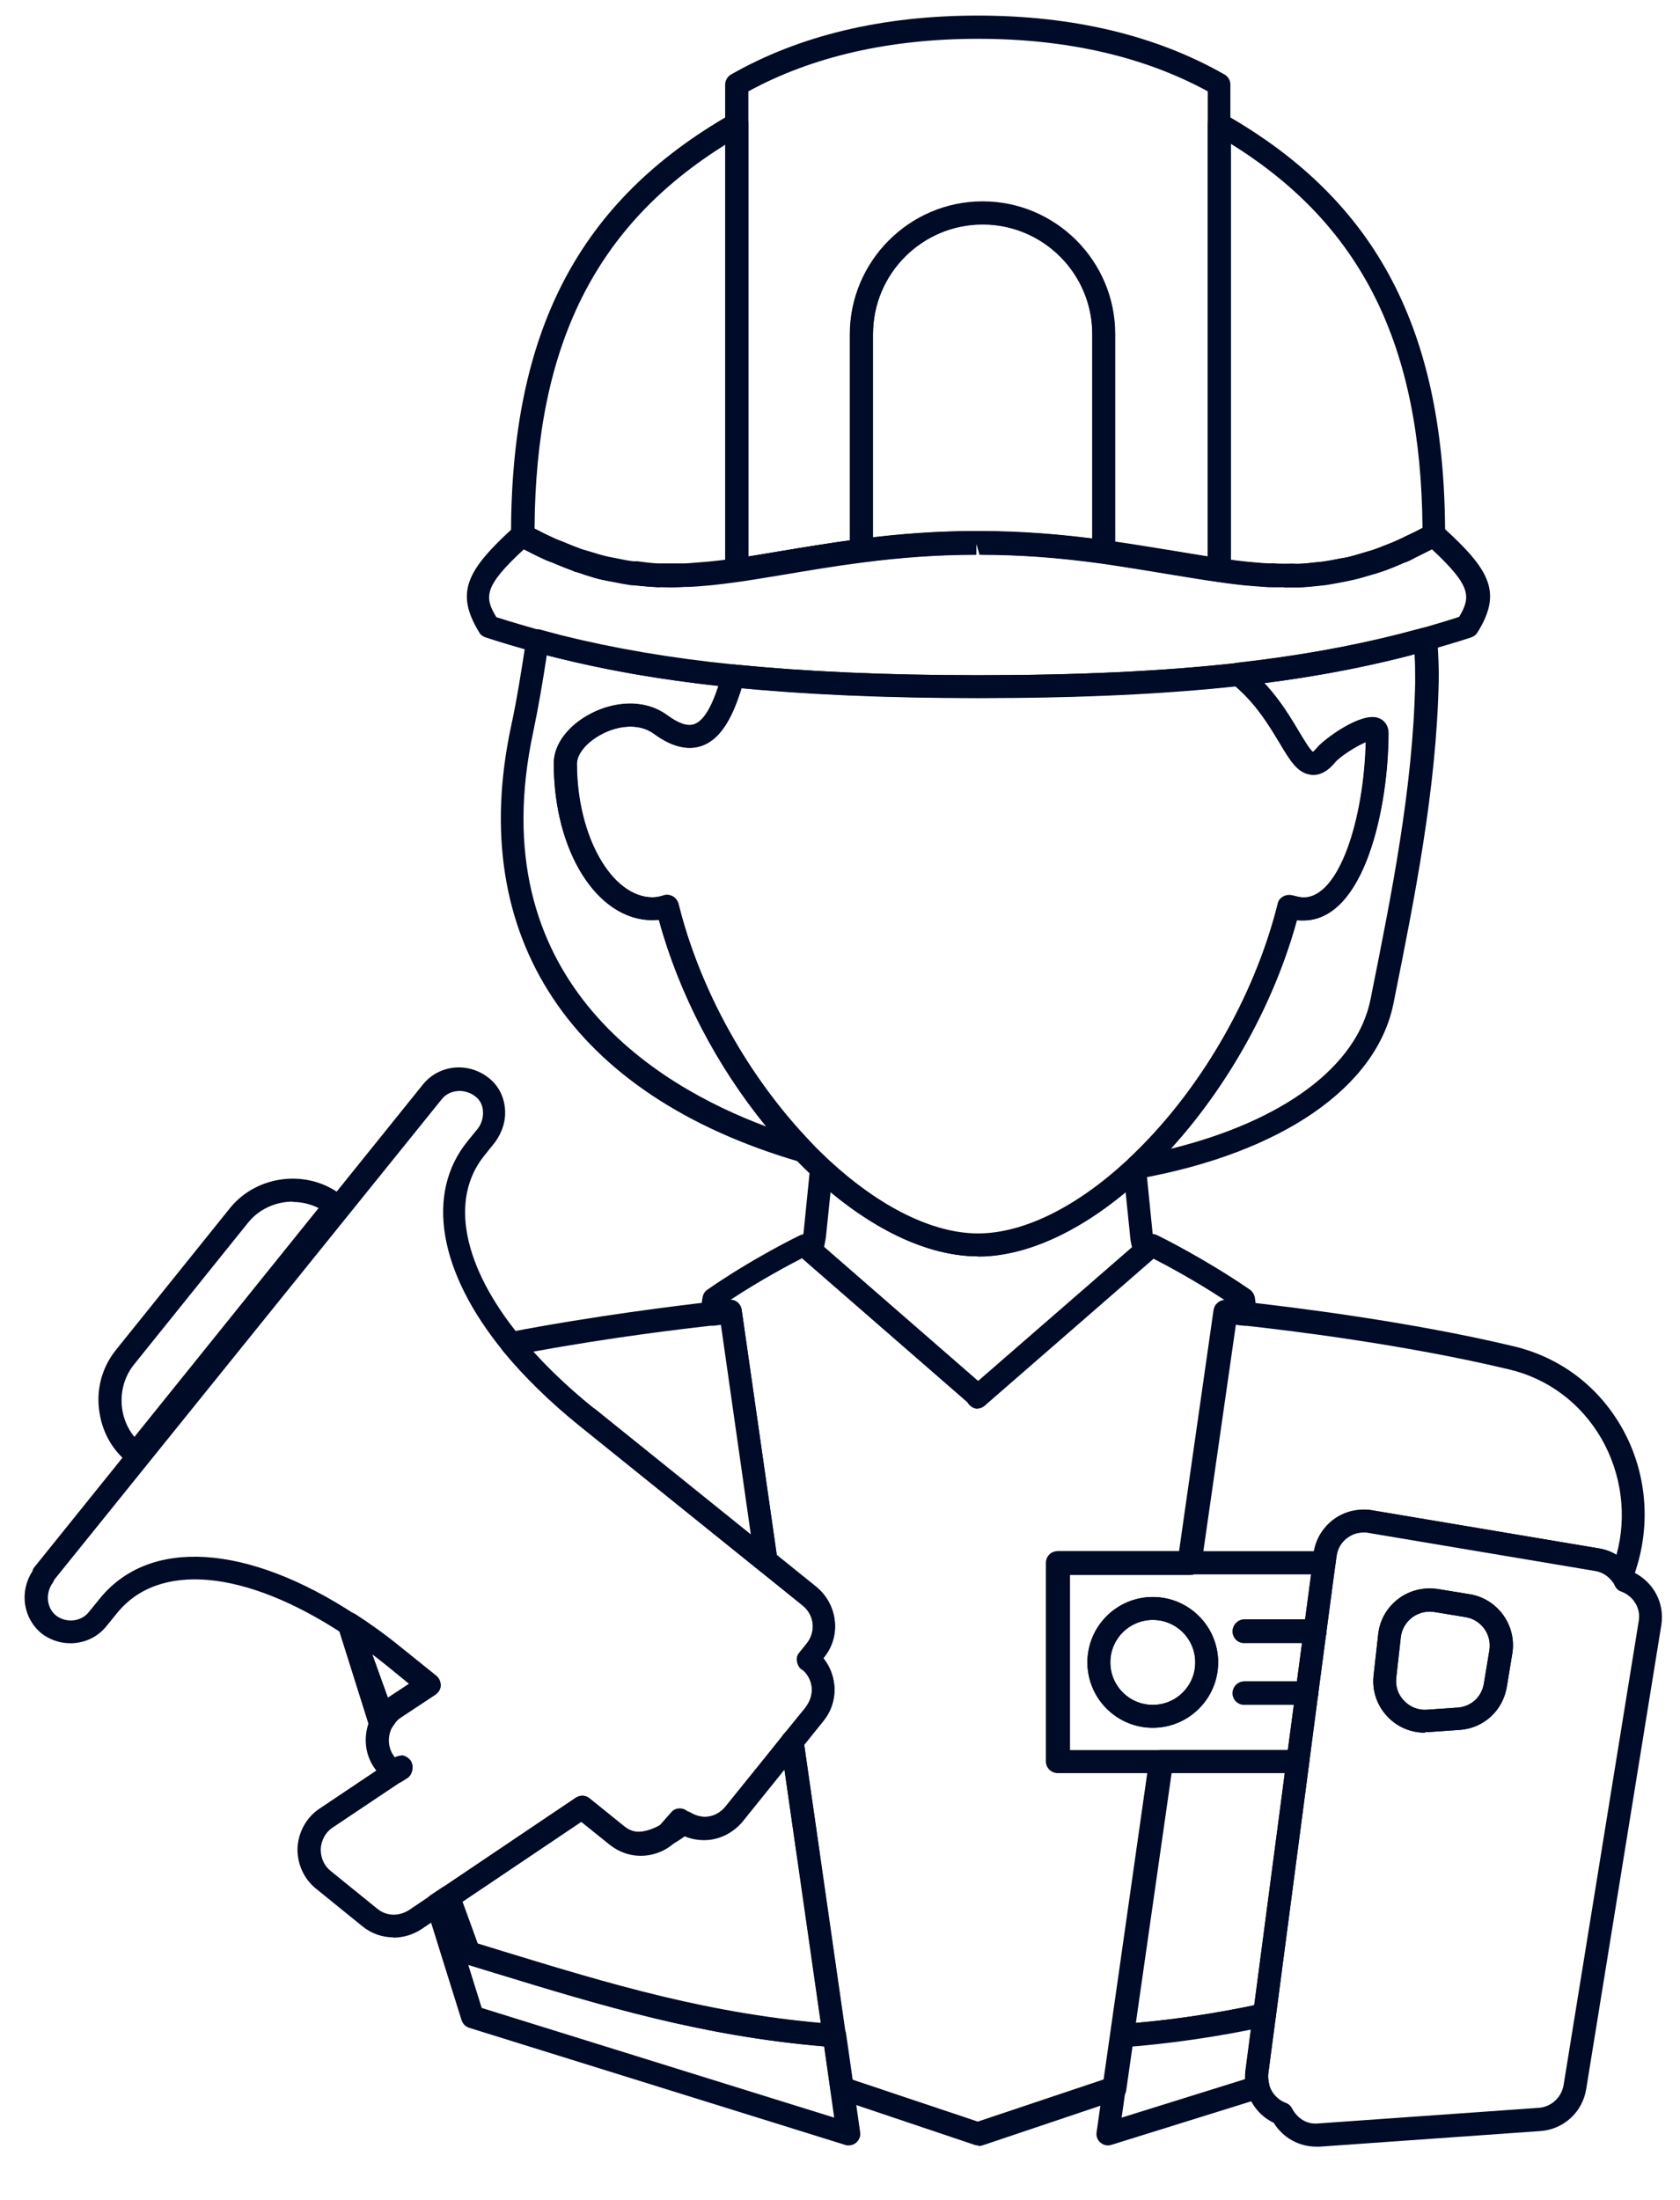
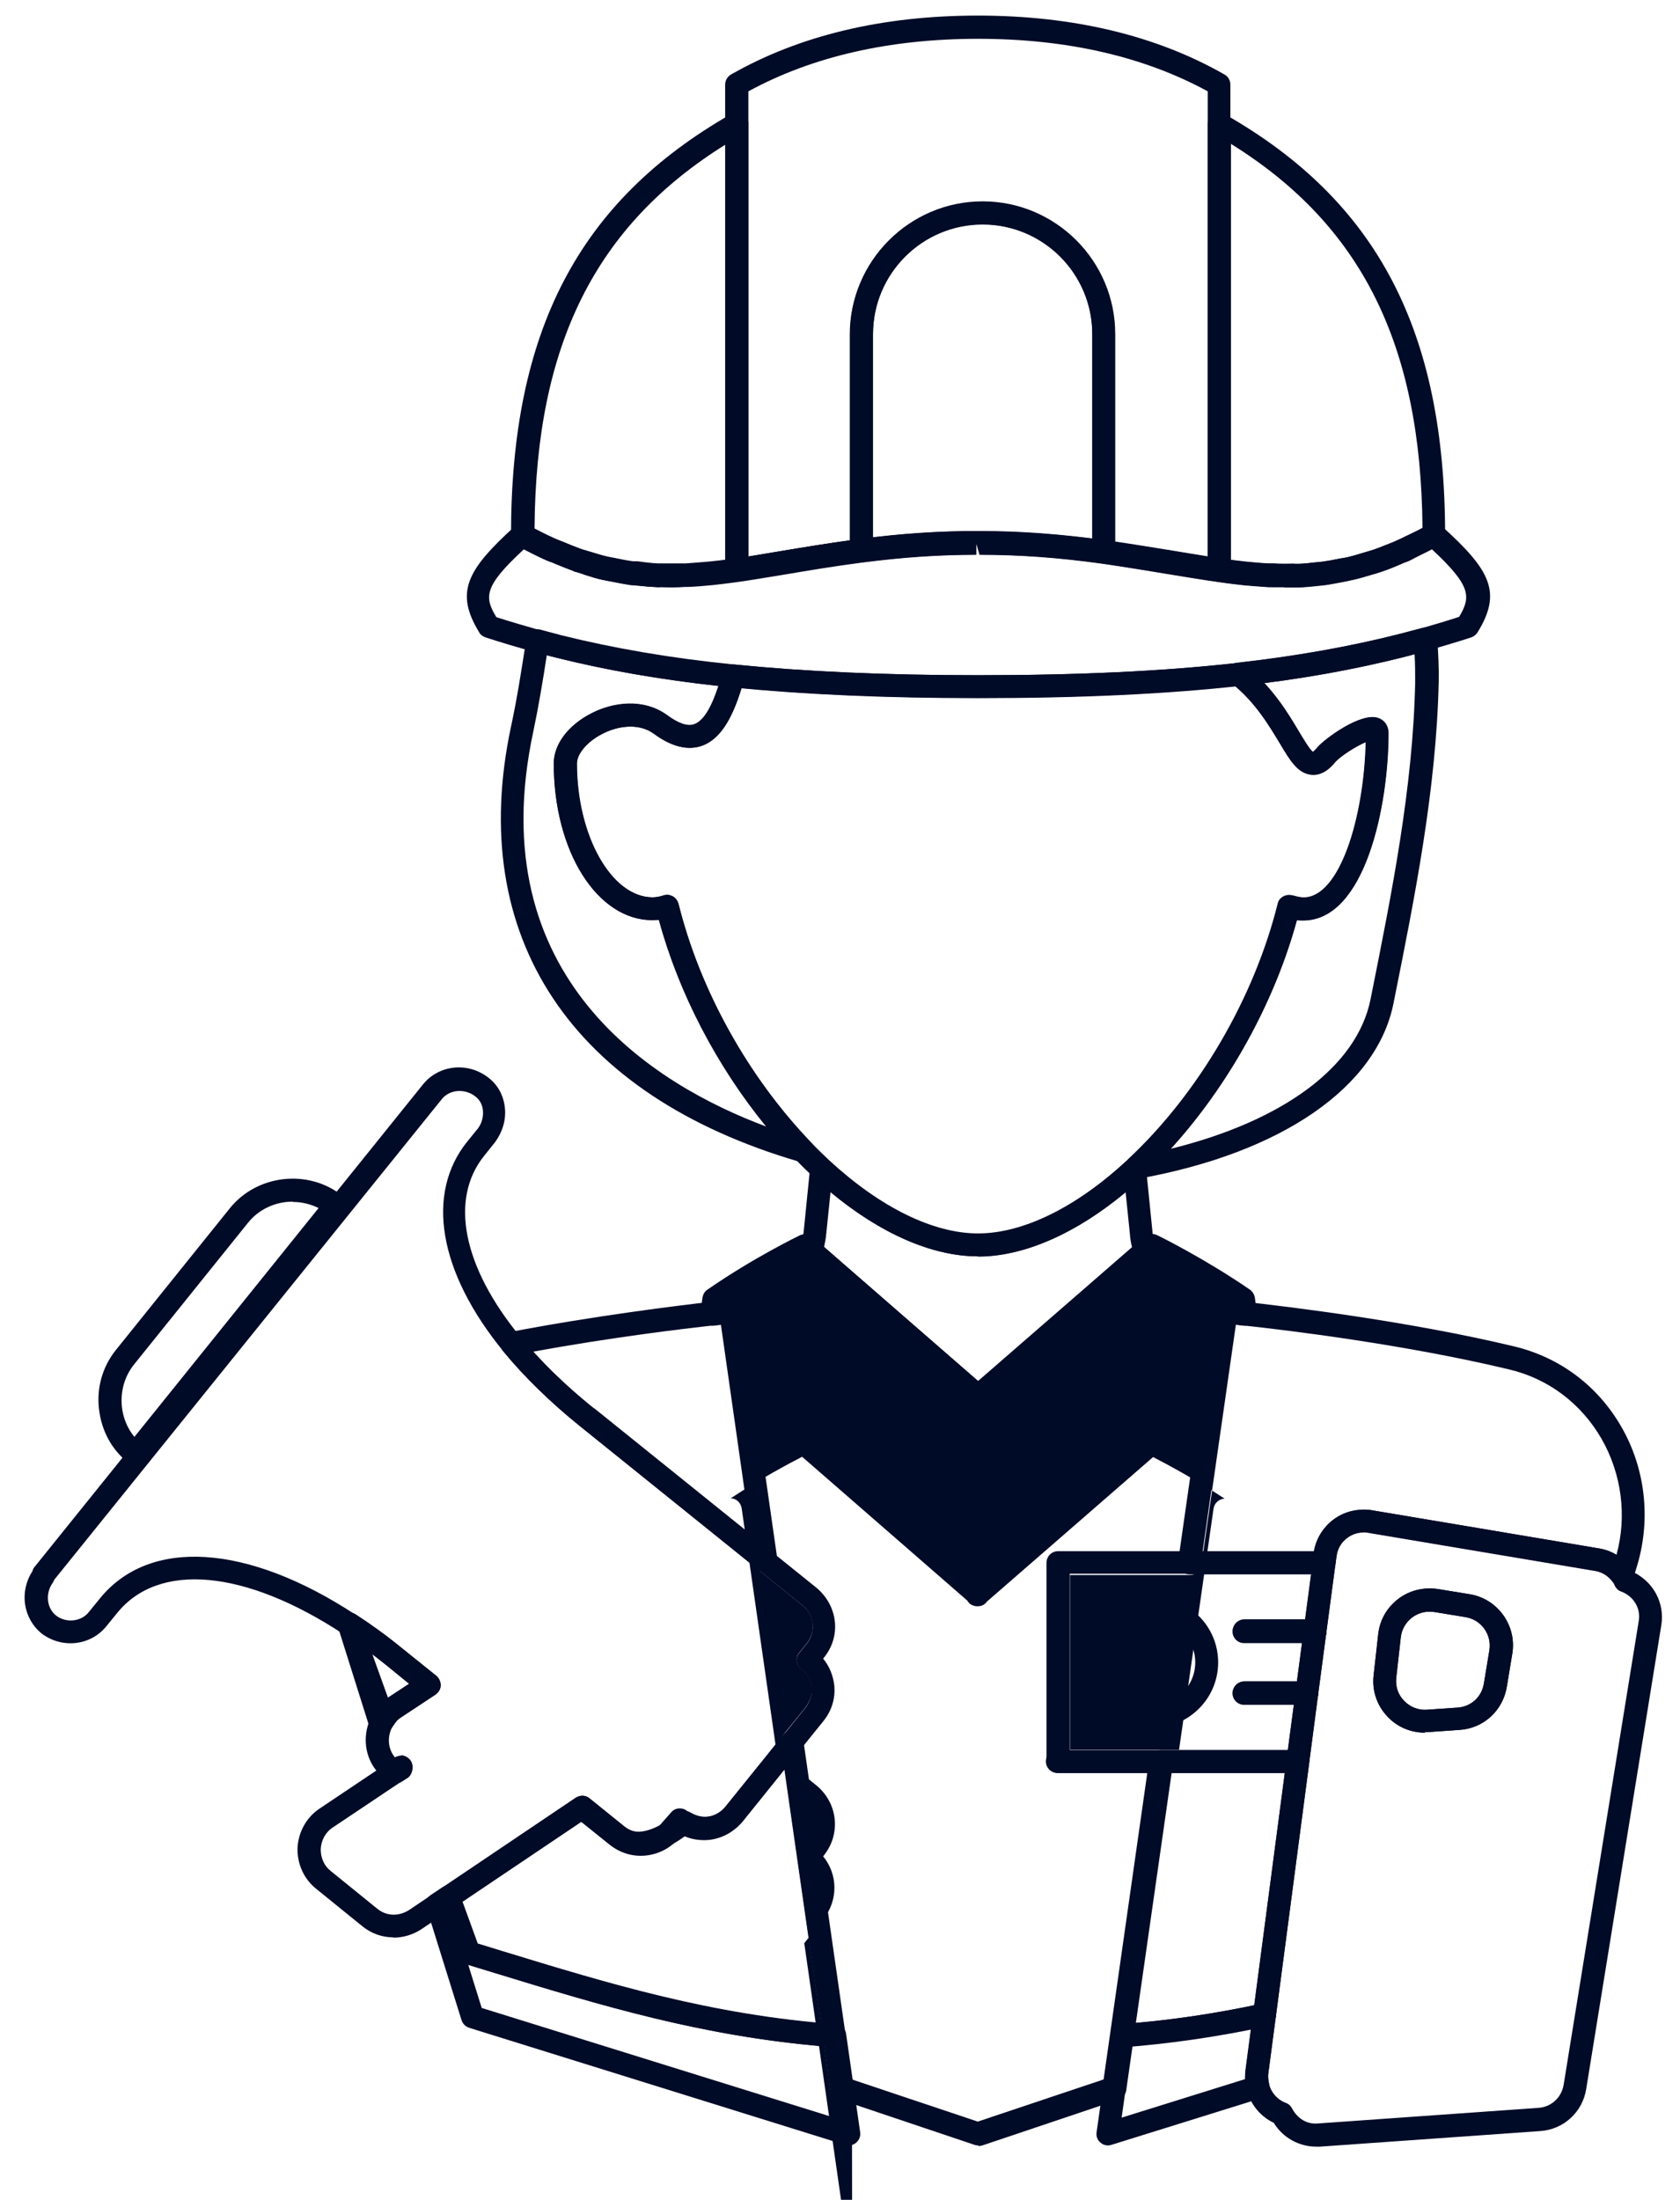
<svg xmlns="http://www.w3.org/2000/svg" id="Layer_6" data-name="Layer 6" viewBox="0 0 55 72">
  <defs>
    <style>
      .cls-1 {
        fill: #000b27;
      }
    </style>
  </defs>
  <path class="cls-1" d="M46.18,18.27c-.07,0-.14-.02-.2-.06-.11-.07-.17-.19-.17-.32h0c0-.15.08-.28.21-.34.24-.11.48-.23.74-.37.18-.1.41-.04.51.14.03.06.05.12.05.18,0,.13-.07.26-.19.33-.27.15-.52.28-.78.4-.05.02-.11.04-.16.04Z" />
  <path class="cls-1" d="M18.05,18.37c-.05,0-.1-.01-.16-.03-.32-.14-.64-.31-.97-.49-.12-.07-.19-.2-.19-.33,0-.06.02-.12.05-.18.1-.18.33-.24.51-.14.31.18.62.33.92.46.14.06.22.2.22.34,0,.05-.01.1-.03.16-.06.14-.2.22-.34.22Z" />
  <path class="cls-1" d="M45.99,18.37c-.14,0-.28-.08-.34-.22-.09-.19,0-.41.18-.5l.18-.09c.12-.05.25-.05.36.02s.18.19.18.32c0,.14-.08.28-.21.34l-.19.1c-.05.02-.1.03-.16.03Z" />
  <path class="cls-1" d="M18.91,18.71s-.08,0-.12-.02c-.19-.07-.38-.15-.58-.23,0,0,0,0,0,0-.01,0-.03-.01-.04-.02h0c-.16-.1-.25-.31-.18-.48.08-.19.28-.29.47-.21.2.08.39.16.58.23.15.05.25.19.25.35,0,.12-.06.24-.16.31-.07.05-.14.07-.22.07Z" />
  <path class="cls-1" d="M32.02,46.11c-.21,0-.38-.17-.38-.38,0-.02,0-.05,0-.07,0-.21.17-.36.37-.36s.37.18.37.39h0c0,.21-.17.41-.37.41Z" />
  <path class="cls-1" d="M32.02,46.07c-.09,0-.18-.03-.25-.09l-5.46-4.75c-.11-.1-.16-.25-.11-.39.06-.19.09-.36.11-.52l.21-2.09c.01-.14.11-.26.24-.31.13-.05.28-.02.39.08,1.67,1.54,3.4,2.39,4.87,2.39s3.21-.85,4.87-2.39c.1-.1.26-.13.39-.08.13.05.23.17.24.31l.21,2.09c.01.17.05.33.11.52.04.14,0,.3-.11.39l-5.46,4.75c-.07.06-.16.09-.25.09ZM26.98,40.82l5.04,4.38,5.04-4.38c-.04-.15-.06-.3-.07-.44l-.14-1.36c-1.64,1.36-3.33,2.1-4.83,2.1s-3.19-.74-4.83-2.1l-.14,1.36c-.01.14-.04.28-.07.43Z" />
  <path class="cls-1" d="M24.68,18.95c-.12,0-.23-.06-.3-.15-.06-.08-.08-.19-.07-.29.02-.16.15-.29.31-.31l.95-.16c.79-.13,1.63-.27,2.55-.39h0c.22-.02.39.12.42.32.03.21-.12.39-.32.42-.9.12-1.72.25-2.5.39l-.98.16s-.04,0-.06,0Z" />
  <path class="cls-1" d="M32.02,41.12c-1.67,0-3.58-.92-5.38-2.59-.21-.19-.42-.4-.62-.61-2.06-2.14-3.67-4.97-4.45-7.82-.07,0-.14.01-.21.01-1.81,0-3.23-2.25-3.23-5.13,0-.62.47-1.25,1.24-1.64.68-.35,1.69-.51,2.48.07.37.27.66.37.88.29.34-.12.65-.68.92-1.68.05-.18.22-.29.4-.27,2.31.23,4.92.35,7.97.35,3.29,0,6.06-.13,8.48-.4.1,0,.2.02.28.08.87.7,1.38,1.54,1.74,2.15.16.26.36.61.47.68,0-.01.06-.05.15-.16.22-.26,1.42-1.16,1.99-.95.2.07.33.26.33.49,0,2.37-.76,6.13-2.79,6.13-.07,0-.14,0-.21-.01-.85,3.12-2.71,6.23-5.02,8.39l-.04.04c-1.8,1.67-3.72,2.59-5.38,2.59ZM21.84,29.29c.07,0,.13.02.19.05.09.05.15.14.18.23.7,2.84,2.29,5.69,4.35,7.83.19.2.39.39.59.58,1.67,1.54,3.4,2.39,4.87,2.39s3.21-.85,4.87-2.39c0,0,.03-.02.03-.03,2.31-2.15,4.14-5.28,4.91-8.38.02-.1.09-.18.18-.23s.19-.06.29-.04c.12.03.25.07.38.07,1.17,0,1.97-2.58,2.03-5.09-.32.13-.83.46-1,.65-.09.11-.38.46-.78.42-.45-.04-.7-.46-1.05-1.05-.34-.56-.75-1.26-1.45-1.85-2.41.26-5.16.39-8.41.39-2.94,0-5.48-.11-7.74-.32-.34,1.1-.75,1.69-1.3,1.89-.46.16-.99.03-1.56-.39-.52-.38-1.22-.25-1.7,0-.49.25-.83.65-.83.97,0,2.38,1.14,4.38,2.48,4.38.13,0,.26-.03.38-.07.03,0,.07-.01.1-.01ZM37.14,38.26h0,0Z" />
  <path class="cls-1" d="M18.94,18.73s-.08,0-.13-.02c-.14-.06-.28-.21-.28-.36h0c0-.13.06-.24.16-.31.1-.07.23-.09.35-.04.19.07.31.3.23.49-.06.15-.19.25-.34.25Z" />
  <path class="cls-1" d="M26.29,38.04s-.07,0-.1-.01c-7.49-2.18-10.93-7.37-9.46-14.25.2-.92.34-1.84.5-2.86.02-.11.08-.2.17-.26.09-.06.2-.08.3-.05.22.06.45.12.67.18,1.73.43,3.58.75,5.67.96.11.01.21.07.27.16.06.09.08.2.05.31-.35,1.3-.78,1.98-1.39,2.19-.46.16-.99.03-1.56-.39-.52-.38-1.22-.25-1.7,0-.49.25-.83.65-.83.97,0,2.38,1.14,4.38,2.48,4.38.13,0,.26-.03.38-.07.1-.03.2-.01.29.04s.15.14.18.23c.7,2.84,2.29,5.69,4.35,7.83.12.12.14.31.05.45-.07.12-.19.18-.32.18ZM17.9,21.45c-.13.85-.27,1.68-.44,2.49-1.74,8.09,3.97,11.57,7.62,12.93-1.61-1.97-2.86-4.36-3.51-6.76-.07,0-.14.01-.21.01-1.81,0-3.23-2.25-3.23-5.13,0-.62.47-1.25,1.24-1.64.68-.35,1.69-.51,2.48.07.37.27.66.37.88.29.29-.1.55-.52.79-1.26-1.94-.21-3.69-.52-5.33-.93-.1-.02-.19-.05-.28-.07Z" />
  <path class="cls-1" d="M20.67,19.13s-.03,0-.05,0c-.2-.03-.4-.07-.6-.11-.18-.04-.31-.19-.31-.37,0-.02,0-.05,0-.07.04-.2.24-.34.44-.3.19.04.38.08.56.1.19.03.33.19.33.37,0,.02,0,.03,0,.05-.03.19-.19.33-.37.33Z" />
  <path class="cls-1" d="M45.08,18.73c-.16,0-.3-.1-.35-.25-.01-.04-.02-.08-.02-.12,0-.16.1-.3.25-.35.2-.07.41-.16.62-.24.19-.08.41,0,.49.2.02.05.03.1.03.15,0,.15-.09.28-.23.34-.22.1-.45.19-.67.26-.04.01-.08.02-.12.02Z" />
  <path class="cls-1" d="M44.21,18.98c-.17,0-.32-.12-.37-.29-.05-.2.08-.4.28-.45.17-.04.35-.09.53-.15l.15.35.07.37s0,0,0,0h0c-.19.06-.38.11-.56.16,0,0,0,0,0,0h0s-.06,0-.09,0Z" />
  <path class="cls-1" d="M21.51,19.21h-.01c-.21,0-.42-.03-.62-.05-.21-.02-.35-.21-.33-.41.02-.21.2-.35.41-.33h0c.18.02.36.04.55.04,0,0,.02,0,.03,0,.2,0,.36.17.36.38h0c0,.22-.17.38-.38.38Z" />
  <path class="cls-1" d="M37.19,38.6c-.14,0-.27-.08-.33-.21-.08-.15-.04-.33.08-.44,2.3-2.14,4.13-5.27,4.9-8.37.02-.1.09-.18.18-.23s.19-.06.29-.04c.12.03.25.07.38.07,1.17,0,1.97-2.58,2.03-5.09-.32.13-.83.46-1,.65-.09.11-.38.46-.78.42-.45-.04-.7-.46-1.05-1.05-.36-.59-.8-1.33-1.57-1.95-.12-.09-.17-.25-.13-.4.04-.15.17-.25.32-.27,1.94-.22,3.69-.53,5.34-.95.24-.06.48-.13.72-.19.11-.03.22,0,.32.05.09.06.15.17.16.28.04.55.06,1.01.05,1.45-.08,3.52-.78,7.02-1.46,10.41l-.02.1c-.55,2.75-3.67,4.9-8.35,5.74-.02,0-.04,0-.07,0ZM42.46,30.11c-.74,2.71-2.24,5.41-4.13,7.49,3.68-.91,6.1-2.69,6.54-4.9l.02-.1c.67-3.35,1.37-6.82,1.44-10.27,0-.29,0-.59-.02-.92-.09.03-.19.05-.29.08-1.46.37-2.98.66-4.64.87.51.55.86,1.13,1.13,1.58.16.26.36.61.47.68,0-.01.06-.05.15-.16.22-.26,1.42-1.16,1.99-.95.2.07.33.26.33.49,0,2.37-.76,6.13-2.79,6.13-.07,0-.14,0-.21-.01Z" />
  <path class="cls-1" d="M43.36,19.13c-.19,0-.35-.14-.37-.33-.03-.21.12-.39.32-.42.19-.03.37-.06.56-.1.2-.04.4.09.44.29.04.2-.09.4-.29.44l-.07-.37.07.37s0,0,0,0h0c-.2.04-.4.08-.6.11-.02,0-.03,0-.05,0Z" />
  <path class="cls-1" d="M19.82,18.98s-.06,0-.09,0c-.19-.04-.38-.1-.57-.16-.17-.05-.29-.21-.29-.38,0-.03,0-.06.01-.1.06-.2.24-.32.44-.26.22.07.4.12.57.16.17.04.29.19.29.36,0,.03,0,.06,0,.09-.04.17-.2.29-.37.29Z" />
  <path class="cls-1" d="M41.51,19.2h-.02c-.24-.01-.49-.03-.73-.06-.19-.02-.34-.18-.34-.37,0-.01,0-.03,0-.04.02-.21.2-.35.41-.33,0,0,0,0,0,0,.23.02.46.04.69.05h0c.21.01.37.19.35.39,0,.2-.18.36-.37.36Z" />
  <path class="cls-1" d="M42.03,19.21c-.12,0-.25,0-.37,0-.2,0-.36-.17-.36-.38v-.02c0-.21.14-.38.39-.36.2,0,.41,0,.62,0,.25,0,.38.16.38.37h0c0,.21-.16.38-.37.38-.1,0-.19,0-.29,0Z" />
  <path class="cls-1" d="M42.52,19.21c-.2,0-.37-.16-.38-.36h0c0-.21.16-.38.36-.39.19,0,.38-.03.57-.05.22,0,.39.13.41.33,0,.01,0,.03,0,.04,0,.19-.14.35-.33.37-.21.02-.42.04-.62.05h-.01Z" />
  <path class="cls-1" d="M22.52,19.2c-.2,0-.36-.16-.37-.36-.01-.21.15-.38.35-.39.23-.01.46-.03.7-.05.22-.01.39.13.41.33s-.13.39-.33.41h0s0,0-.01,0c-.24.02-.49.04-.73.05h-.02Z" />
  <path class="cls-1" d="M23.3,19.14c-.19,0-.35-.14-.37-.34-.02-.21.13-.39.33-.41.09,0,.17-.02.26-.03.18-.02.36-.05.55-.07h0c.18-.03.37-.06.55-.09.11-.02.22.01.3.08.08.07.13.17.13.29,0,.06-.01.12-.04.17-.05.11-.16.18-.28.2-.39.06-.76.11-1.13.16-.09.01-.18.02-.27.03h0s-.03,0-.04,0Z" />
  <path class="cls-1" d="M22,19.21h0c-.1,0-.19,0-.29,0-.21,0-.37-.17-.37-.38s.19-.36.38-.37h0c.2,0,.41,0,.61,0h.02c.2,0,.37.16.38.36,0,.21-.15.38-.36.39-.12,0-.25,0-.37,0Z" />
  <path class="cls-1" d="M40.73,19.14s-.03,0-.04,0c-.17-.02-.34-.04-.51-.06-.63-.08-1.27-.19-1.95-.3-.67-.11-1.39-.23-2.15-.34-.21-.03-.35-.22-.32-.42s.21-.34.42-.32h0s0,0,0,0c.8.11,1.54.23,2.24.35.53.09,1.04.17,1.54.25.1.01.21.03.31.04.17.02.33.04.49.06,0,0,0,0,0,0h0c.21.02.36.21.33.41-.02.19-.18.34-.37.34Z" />
-   <path class="cls-1" d="M32.02,70.22s-.08,0-.12-.02l-4.46-1.5c-.13-.04-.23-.16-.25-.3l-1.62-11.34c-.01-.1.01-.21.08-.29l.7-.86c.18-.23.25-.46.23-.69-.02-.21-.12-.41-.29-.56-.06-.03-.12-.08-.15-.15-.07-.13-.08-.3.02-.41l.25-.31c.15-.19.22-.42.2-.65-.03-.23-.14-.44-.33-.59l-1.4-1.13c-.07-.06-.12-.14-.14-.24l-1.12-7.82-.25.03c-.11.01-.21-.02-.29-.1s-.12-.18-.12-.28c0-.19.01-.38.04-.55.02-.1.07-.19.16-.25,1.5-1.04,2.97-1.75,3.03-1.78.14-.06.3-.04.41.05l5.44,4.74,5.44-4.74c.11-.1.27-.12.41-.05.06.03,1.53.75,3.03,1.78.08.06.14.15.16.25.03.18.04.36.04.55,0,.11-.04.21-.12.28-.08.07-.19.11-.29.1l-.25-.03-1.13,7.87c-.03.19-.18.32-.37.32h-3.93v5.75h3c.11,0,.21.05.28.13.07.08.1.19.09.3l-1.53,10.69c-.02.14-.12.26-.25.3l-4.46,1.5s-.08.02-.12.02ZM27.89,68.06l4.12,1.38,4.12-1.38,1.43-10.03h-2.94c-.21,0-.38-.17-.38-.38v-6.5c0-.21.17-.38.38-.38h3.98l1.13-7.9c.03-.18.18-.31.36-.32-.99-.65-1.93-1.15-2.34-1.36l-5.44,4.73c-.14.22-.52.2-.64-.03l-5.41-4.71c-.41.21-1.35.71-2.34,1.36.18,0,.33.14.36.32l1.15,8.03,1.29,1.04c.71.58.82,1.59.25,2.3l-.02.03c.48.59.5,1.43,0,2.06l-.62.78,1.57,10.95Z" />
+   <path class="cls-1" d="M32.02,70.22s-.08,0-.12-.02l-4.46-1.5c-.13-.04-.23-.16-.25-.3l-1.62-11.34c-.01-.1.01-.21.08-.29l.7-.86c.18-.23.25-.46.23-.69-.02-.21-.12-.41-.29-.56-.06-.03-.12-.08-.15-.15-.07-.13-.08-.3.02-.41l.25-.31c.15-.19.22-.42.2-.65-.03-.23-.14-.44-.33-.59l-1.4-1.13c-.07-.06-.12-.14-.14-.24l-1.12-7.82-.25.03c-.11.01-.21-.02-.29-.1s-.12-.18-.12-.28c0-.19.01-.38.04-.55.02-.1.07-.19.16-.25,1.5-1.04,2.97-1.75,3.03-1.78.14-.06.3-.04.41.05l5.44,4.74,5.44-4.74c.11-.1.27-.12.41-.05.06.03,1.53.75,3.03,1.78.08.06.14.15.16.25.03.18.04.36.04.55,0,.11-.04.21-.12.28-.08.07-.19.11-.29.1l-.25-.03-1.13,7.87c-.03.19-.18.32-.37.32h-3.93v5.75h3c.11,0,.21.05.28.13.07.08.1.19.09.3l-1.53,10.69c-.02.14-.12.26-.25.3l-4.46,1.5s-.08.02-.12.02ZM27.89,68.06l4.12,1.38,4.12-1.38,1.43-10.03h-2.94c-.21,0-.38-.17-.38-.38c0-.21.17-.38.38-.38h3.98l1.13-7.9c.03-.18.18-.31.36-.32-.99-.65-1.93-1.15-2.34-1.36l-5.44,4.73c-.14.22-.52.2-.64-.03l-5.41-4.71c-.41.21-1.35.71-2.34,1.36.18,0,.33.14.36.32l1.15,8.03,1.29,1.04c.71.58.82,1.59.25,2.3l-.02.03c.48.59.5,1.43,0,2.06l-.62.78,1.57,10.95Z" />
  <path class="cls-1" d="M22.01,19.21c-.1,0-.19,0-.29,0h-.22c-.21-.01-.41-.03-.62-.05l-.25-.02c-.2-.03-.4-.07-.6-.11l-.11-.02c-.06-.01-.12-.02-.18-.04-.19-.04-.38-.1-.57-.16l-.16-.05c-.06-.02-.12-.04-.18-.06-.24-.09-.45-.17-.66-.26l-.1-.04c-.06-.02-.12-.04-.18-.07-.32-.14-.64-.31-.97-.49-.12-.07-.19-.19-.19-.33,0-6.68,2.22-10.93,7.21-13.78.12-.06.26-.07.37,0,.12.07.19.19.19.32v14.6c0,.19-.14.34-.32.37-.28.04-.56.08-.84.11-.31.03-.55.05-.8.06h-.16c-.12.01-.25.02-.37.02ZM17.48,17.29c.25.13.49.25.73.36l.25.1h0c.2.08.39.16.58.23l.31.1c.22.07.39.12.57.16l.26.05c.19.04.38.08.56.1h.14c.28.04.47.06.66.07h.13c.28,0,.49,0,.69,0h.1c.29-.02.52-.04.76-.06.2-.02.38-.04.55-.06V4.72c-4.28,2.66-6.23,6.57-6.27,12.57Z" />
  <path class="cls-1" d="M42.03,19.21c-.13,0-.25,0-.38,0h-.11c-.29-.02-.54-.04-.78-.06-.34-.04-.62-.07-.9-.11-.18-.03-.32-.18-.32-.37V4.06c0-.13.07-.26.19-.32.12-.07.26-.07.37,0,4.99,2.84,7.21,7.09,7.21,13.78,0,.14-.07.26-.19.33-.27.15-.52.27-.78.4l-.19.1c-.06.03-.12.05-.18.07l-.1.04c-.22.09-.45.19-.66.26-.06.02-.12.04-.18.06l-.11.03c-.24.07-.43.13-.62.17-.06.01-.12.03-.18.04l-.1.02c-.21.04-.41.08-.61.11l-.18.02c-.28.03-.49.05-.7.06h-.15c-.13,0-.24,0-.35,0ZM40.29,18.33c.16.02.33.04.49.06.3.03.53.05.76.06h.15c.21.02.41.02.62.01h.2c.19,0,.38-.03.58-.05l.23-.02c.18-.02.37-.06.55-.1l.26-.05c.17-.04.35-.09.52-.15l.32-.1c.2-.07.41-.16.62-.24l.44-.2c.18-.09.36-.17.54-.27-.05-6-1.99-9.91-6.27-12.57v13.61Z" />
  <path class="cls-1" d="M24.12,19.03c-.09,0-.18-.03-.25-.09-.08-.07-.13-.17-.13-.28V2.77c0-.13.07-.26.19-.33,2.24-1.28,4.96-1.93,8.08-1.93s5.84.65,8.08,1.93c.12.07.19.19.19.33v15.89c0,.11-.05.21-.13.28-.08.07-.19.11-.3.09-.5-.07-1.01-.16-1.55-.25-.69-.12-1.43-.24-2.22-.35-.19-.03-.32-.18-.32-.37v-7.12c0-1.98-1.61-3.59-3.59-3.59s-3.59,1.61-3.59,3.59v7.08c0,.18-.13.34-.31.37-.96.12-1.79.26-2.57.39l-.95.16c-.19.03-.38.06-.56.09-.02,0-.04,0-.05,0ZM36.51,17.74c.68.1,1.31.2,1.92.3.38.06.75.12,1.11.18V2.99c-2.09-1.14-4.62-1.72-7.52-1.72s-5.43.58-7.52,1.72v15.23s.08-.01.12-.02l.95-.16c.71-.12,1.45-.24,2.26-.35v-6.76c0-2.39,1.95-4.34,4.34-4.34s4.34,1.95,4.34,4.34v6.8Z" />
  <path class="cls-1" d="M36.13,18.44s-.03,0-.05,0c-1.44-.2-2.72-.29-4.01-.29l-.11-.38v.38c-1.21,0-2.39.08-3.71.25-.11.02-.21-.02-.3-.09-.08-.07-.13-.17-.13-.28v-7.08c0-2.39,1.95-4.34,4.34-4.34s4.34,1.95,4.34,4.34v7.12c0,.11-.05.21-.13.28-.07.06-.16.09-.25.09ZM31.96,17.39h.15c1.18,0,2.35.08,3.65.24v-6.7c0-1.98-1.61-3.59-3.59-3.59s-3.59,1.61-3.59,3.59v6.66c1.18-.14,2.27-.2,3.38-.21Z" />
  <path class="cls-1" d="M32.02,22.85c-3.08,0-5.71-.12-8.05-.35h0c-2.13-.22-4.02-.54-5.78-.98-.23-.06-.46-.12-.69-.18-.55-.15-1.09-.31-1.61-.48-.08-.03-.16-.08-.2-.16-.81-1.32-.4-2.05,1.16-3.47.12-.11.29-.13.43-.05.31.18.62.33.92.46l.25.1c.23.1.41.17.58.23l.31.09c.22.07.39.12.57.16l.26.05c.19.04.38.08.56.1h.14c.28.04.47.06.66.07h.13c.28,0,.49,0,.69,0h.1c.29-.02.52-.04.76-.06.5-.05.96-.11,1.42-.19l.97-.16c.78-.13,1.62-.27,2.53-.39,1.38-.18,2.59-.26,3.84-.26h.15c1.3,0,2.61.1,4.08.3.78.11,1.5.23,2.18.34.85.14,1.65.28,2.41.36.29.03.53.05.76.06h.15c.21.02.41.02.62.01h.2c.19,0,.38-.03.58-.05l.23-.02c.18-.02.37-.06.56-.1l.25-.05c.17-.04.35-.1.53-.15l.31-.09c.2-.07.41-.16.62-.24l.35-.15s.08-.04.09-.04c.24-.12.49-.23.74-.38.14-.08.32-.06.43.05,1.57,1.42,1.98,2.15,1.16,3.47-.05.08-.12.13-.2.16-.45.15-.91.28-1.38.42-.24.07-.49.13-.73.2-1.69.43-3.47.75-5.45.97-2.45.27-5.25.4-8.57.4ZM24.04,21.75c2.31.23,4.92.35,7.97.35,3.29,0,6.06-.13,8.48-.4,1.94-.22,3.69-.53,5.34-.95.24-.06.48-.13.72-.19.42-.12.82-.24,1.22-.37.39-.66.4-1.01-.9-2.22-.18.1-.36.18-.54.27l-.19.1c-.06.03-.12.05-.18.07l-.1.04c-.22.09-.45.19-.66.26-.06.02-.12.04-.18.06l-.11.03c-.24.07-.43.13-.62.17-.06.01-.12.03-.18.04l-.1.02c-.21.04-.41.08-.61.11l-.18.02c-.28.03-.49.05-.7.06h-.15c-.28,0-.5,0-.73,0h-.11c-.29-.02-.54-.04-.78-.06-.85-.09-1.66-.23-2.52-.37-.67-.11-1.39-.23-2.15-.34-1.44-.2-2.71-.29-4.01-.29l-.11-.38v.38c-1.21,0-2.39.08-3.71.25-.93.12-1.76.26-2.53.39l-.98.16c-.48.08-.95.14-1.4.19-.31.03-.55.05-.8.06h-.16c-.22.02-.44.02-.66.01h-.22c-.21-.01-.42-.03-.62-.05l-.25-.02c-.2-.03-.4-.07-.6-.11l-.11-.02c-.06-.01-.12-.02-.18-.04-.19-.04-.38-.1-.57-.16l-.16-.05c-.06-.02-.12-.04-.18-.06-.23-.08-.42-.16-.62-.24l-.14-.06c-.06-.02-.12-.04-.18-.07-.24-.11-.49-.23-.74-.36-1.31,1.21-1.3,1.56-.9,2.22.47.15.95.29,1.44.43.22.06.44.12.67.18,1.73.43,3.58.75,5.67.96h0Z" />
  <path class="cls-1" d="M12.46,56.8s-.01,0-.02,0c-.16,0-.29-.11-.34-.26l-1.03-3.27c-.06-.19.04-.4.24-.47.19-.07.4.04.47.23l1.12,3.1c.04.11.03.23-.04.33-.03.04-.05.08-.07.13-.06.14-.2.23-.34.23Z" />
-   <path class="cls-1" d="M26.46,61.06c-.18,0-.34-.13-.37-.32l-.53-3.68s0-.04,0-.05c0-.18.13-.34.32-.37.2-.04.39.11.42.32l.53,3.68s0,.04,0,.05c0,.18-.13.34-.32.37-.02,0-.04,0-.05,0Z" />
  <path class="cls-1" d="M12.95,58.36s-.09,0-.13-.02c-.11-.04-.2-.13-.23-.24-.05-.16,0-.36.14-.45l.19-.12c.1-.06.21-.08.32-.04.11.04.2.12.24.22.06.16.01.38-.13.48l-.19.12c-.06.04-.13.06-.21.06Z" />
  <path class="cls-1" d="M25.09,51.48c-.08,0-.17-.03-.24-.08l-5.87-4.73h0c-.98-.79-1.83-1.62-2.52-2.46-.08-.1-.11-.24-.06-.37.04-.12.15-.21.28-.24,2.81-.54,5.54-.87,6.58-.99l.61-.06c.21-.02.38.12.41.32l1.17,8.17c.02.15-.05.3-.19.38-.06.03-.12.05-.19.05ZM19.45,46.09l5.13,4.13-.98-6.87-.25.03c-.96.11-3.34.39-5.89.86.57.63,1.24,1.26,1.99,1.86h0Z" />
  <path class="cls-1" d="M27.77,70.22s-.08,0-.11-.02l-12.3-3.83c-.12-.04-.21-.13-.25-.25l-1.15-3.68c-.05-.16,0-.33.15-.42l.36-.24c.1-.07.21-.08.33-.05.11.04.2.12.24.23l.6,1.65.78.24c3.53,1.08,6.87,2.1,10.94,2.4.17.01.32.15.34.32l.46,3.22c.02.13-.03.25-.13.34-.07.06-.16.09-.24.09ZM15.77,65.72l11.54,3.59-.33-2.33c-4.02-.34-7.31-1.34-10.8-2.41l-.85-.26.44,1.41Z" />
  <path class="cls-1" d="M12.56,56.63s-.03,0-.04,0c-.14-.02-.26-.11-.31-.25l-1.12-3.1c-.05-.15,0-.32.12-.42.13-.1.3-.11.44-.02.51.33,1.02.7,1.52,1.11l1.12.9c.09.08.14.19.14.31,0,.12-.07.23-.17.3l-1.15.76c-.08.05-.15.13-.22.24-.07.11-.19.17-.32.17ZM12.19,54.15l.51,1.42.7-.46-.71-.58c-.16-.13-.33-.26-.49-.38Z" />
  <path class="cls-1" d="M27.31,67s-.02,0-.03,0c-4.15-.31-7.53-1.34-11.1-2.43l-.95-.29c-.11-.04-.2-.12-.24-.23l-.66-1.82c-.06-.16,0-.34.14-.44l4.38-2.95c.14-.09.32-.09.45.02l1.14.92c.19.15.42.21.65.2.23-.03.44-.14.59-.33l.3-.34c.13-.15.36-.16.51-.04.39.31.93.25,1.25-.13l1.3-1.61h0l.6-.75c.09-.12.25-.17.39-.13.14.04.25.16.27.31l1.38,9.62c.02.11-.02.23-.1.31-.07.08-.17.12-.27.12ZM15.62,63.62l.78.24c3.4,1.04,6.61,2.02,10.47,2.36l-1.19-8.3-1.36,1.69c-.28.34-.67.56-1.1.61-.31.03-.62-.02-.9-.16l-.08.08c-.26.33-.65.54-1.08.59-.44.05-.86-.08-1.21-.36l-.92-.74-3.91,2.63.5,1.37Z" />
  <path class="cls-1" d="M36.27,70.22c-.09,0-.17-.03-.24-.09-.1-.08-.15-.21-.13-.34l.46-3.22c.02-.17.17-.31.34-.32,1.51-.11,3.02-.33,4.62-.67.12-.02.24.01.33.09.09.08.13.2.12.32l-.25,1.89h0c-.01.1,0,.21.03.34.05.19-.06.39-.25.45l-4.91,1.53s-.07.02-.11.02ZM37.05,66.98l-.33,2.33,4.04-1.26c0-.09,0-.18.01-.27l.18-1.37c-1.34.27-2.62.45-3.9.56ZM41.14,67.83h0,0Z" />
-   <path class="cls-1" d="M37.57,61.06s-.04,0-.05,0c-.19-.03-.32-.19-.32-.37,0-.02,0-.04,0-.05l.43-3.03c.03-.21.22-.35.42-.32.19.03.32.19.32.37,0,.02,0,.04,0,.05l-.43,3.03c-.03.19-.19.32-.37.32Z" />
  <path class="cls-1" d="M53.1,51.93c-.12,0-.23-.06-.3-.15-.14-.19-.34-.32-.57-.36l-7.44-1.25c-.25-.05-.48.02-.68.16-.2.15-.32.36-.35.6l-.04.27c-.02.19-.18.33-.37.33h-4.41c-.11,0-.21-.05-.28-.13-.07-.08-.1-.19-.09-.3l1.18-8.23c.03-.2.2-.34.41-.32l.61.06c1.51.17,5.39.64,8.81,1.46,1.49.36,2.73,1.29,3.5,2.63.78,1.35.97,2.99.53,4.5l-.14.46c-.04.13-.16.23-.3.26-.02,0-.04,0-.06,0ZM44.63,49.41c.09,0,.18,0,.28.02l7.44,1.25c.2.03.39.1.57.21.35-1.27.17-2.65-.49-3.8-.67-1.16-1.75-1.97-3.03-2.27-3.38-.81-7.22-1.28-8.72-1.44l-.25-.03-.51,3.58h0l-.55,3.86h3.64c.07-.42.3-.79.64-1.05.29-.21.63-.32.98-.32ZM39.55,46.87h0,0Z" />
  <path class="cls-1" d="M36.73,67c-.1,0-.2-.04-.27-.12-.08-.08-.11-.2-.1-.31l.85-5.94h0l.43-3.03c.03-.19.18-.32.37-.32h4.48c.11,0,.21.05.28.13s.1.19.09.3l-1.09,8.29c-.02.16-.14.29-.29.32-1.63.35-3.17.57-4.72.69,0,0-.02,0-.03,0ZM37.95,60.74l-.78,5.47c1.27-.11,2.55-.3,3.89-.58l1-7.6h-3.72l-.39,2.71Z" />
  <path class="cls-1" d="M42.49,58.03h-7.85c-.21,0-.38-.17-.38-.38v-6.5c0-.21.17-.38.38-.38h8.71c.11,0,.21.05.28.13s.1.19.09.3l-.3,2.24h0s-.27,2.02-.27,2.02c0,0,0,0,0,0l-.29,2.23c-.02.19-.18.33-.37.33ZM35.01,57.28h7.15l.2-1.49h-1.62c-.21,0-.38-.17-.38-.38s.17-.38.38-.38h1.72l.17-1.27h-1.89c-.21,0-.38-.17-.38-.38s.17-.38.38-.38h1.99l.2-1.49h-7.91v5.75ZM37.74,56.55c-1.18,0-2.14-.96-2.14-2.14s.96-2.14,2.14-2.14,2.14.96,2.14,2.14-.96,2.14-2.14,2.14ZM37.74,53.02c-.77,0-1.39.62-1.39,1.39s.62,1.39,1.39,1.39,1.39-.62,1.39-1.39-.62-1.39-1.39-1.39Z" />
-   <path class="cls-1" d="M37.74,56.55c-1.18,0-2.14-.96-2.14-2.14s.96-2.14,2.14-2.14,2.14.96,2.14,2.14-.96,2.14-2.14,2.14ZM37.74,53.02c-.77,0-1.39.62-1.39,1.39s.62,1.39,1.39,1.39,1.39-.62,1.39-1.39-.62-1.39-1.39-1.39Z" />
  <path class="cls-1" d="M43.05,53.78h-2.32c-.21,0-.38-.17-.38-.38s.17-.38.38-.38h2.32c.21,0,.38.17.38.38s-.17.38-.38.38Z" />
  <path class="cls-1" d="M42.78,55.8h-2.05c-.21,0-.38-.17-.38-.38s.17-.38.38-.38h2.05c.21,0,.38.17.38.38s-.17.38-.38.38Z" />
  <path class="cls-1" d="M43.09,70.26c-.56,0-1.09-.29-1.39-.78-.44-.21-.76-.6-.88-1.08-.06-.22-.07-.43-.04-.62l2.23-16.94c.06-.45.29-.84.65-1.11.36-.27.81-.37,1.25-.3l7.44,1.25c.42.07.8.3,1.05.65.03.04.06.09.08.13.65.32,1.02,1,.91,1.72l-2.46,15.19c-.12.76-.74,1.33-1.51,1.38l-7.21.51s-.08,0-.12,0ZM44.63,50.16c-.19,0-.38.06-.53.18-.2.15-.32.36-.35.6l-2.23,16.94c-.01.1,0,.21.03.34.07.28.28.51.55.61.09.03.16.1.2.18.17.32.48.53.86.49l7.21-.51c.42-.03.75-.34.82-.75l2.46-15.19c.07-.41-.17-.81-.58-.96-.09-.03-.16-.1-.2-.18,0,0-.04-.08-.04-.09-.16-.24-.37-.37-.59-.41l-7.44-1.25c-.05,0-.1-.01-.15-.01ZM46.65,56.71c-.46,0-.9-.18-1.22-.52-.35-.36-.52-.86-.46-1.36l.15-1.34c.05-.47.29-.88.66-1.16.37-.28.83-.39,1.3-.32l1.04.17c.91.15,1.54,1.02,1.39,1.94l-.18,1.09h0c-.13.78-.76,1.36-1.55,1.41l-1.01.07s-.08,0-.12,0ZM46.79,52.75c-.2,0-.4.07-.56.19-.21.16-.34.39-.37.64l-.15,1.34c-.03.28.06.55.26.75.19.2.46.31.74.29l1.01-.07c.44-.03.79-.35.86-.79l.18-1.09c.08-.51-.26-.99-.77-1.08l-1.04-.17c-.05,0-.11-.01-.16-.01ZM48.95,55.16h0,0Z" />
  <path class="cls-1" d="M46.65,56.71c-.46,0-.9-.18-1.22-.52-.35-.36-.52-.86-.46-1.36l.15-1.34c.05-.47.29-.88.66-1.16.37-.28.83-.39,1.3-.32l1.04.17c.91.15,1.54,1.02,1.39,1.94l-.18,1.09c-.13.78-.76,1.36-1.55,1.41l-1.01.07h0s-.08,0-.12,0ZM46.74,56.33h0,0ZM46.79,52.75c-.2,0-.4.07-.56.19-.21.16-.34.39-.37.64l-.15,1.34c-.03.28.06.55.26.75.19.2.46.31.74.29l1.01-.07c.44-.03.79-.35.86-.79l.18-1.09c.08-.51-.26-.99-.77-1.08l-1.04-.17c-.05,0-.11-.01-.16-.01Z" />
  <g>
    <path class="cls-1" d="M4.43,47.95c-.08,0-.17-.03-.24-.08-.54-.43-.87-1.05-.95-1.76-.08-.7.12-1.38.55-1.92l3.74-4.65c.89-1.1,2.57-1.29,3.68-.4.08.06.13.15.14.25.01.1-.02.2-.08.28l-6.55,8.14c-.07.09-.18.14-.29.14ZM9.58,39.33c-.55,0-1.1.24-1.46.69l-3.74,4.65c-.3.38-.44.86-.39,1.37.04.37.18.71.41.99l6.03-7.49c-.26-.13-.55-.2-.84-.2Z" />
    <path class="cls-1" d="M12.88,63.41c-.36,0-.71-.12-1-.35l-1.53-1.24c-.4-.32-.62-.81-.61-1.32.02-.52.28-1,.7-1.29l1.88-1.26c-.37-.46-.45-1.09-.21-1.67.03-.08.07-.15.12-.23.13-.2.27-.35.43-.46l.73-.48-.71-.58c-.48-.39-.97-.75-1.46-1.06-3.2-2.1-6.03-2.36-7.39-.67l-.35.43c-.51.63-1.44.74-2.11.24-.62-.5-.74-1.38-.31-2.04.01-.05.03-.09.06-.13l12.73-15.81c.51-.63,1.44-.74,2.11-.24.33.24.53.6.57,1.02.04.39-.08.78-.32,1.11l-.36.45c-1.14,1.42-.7,3.63,1.18,5.92.66.8,1.47,1.59,2.41,2.35l7.28,5.86c.34.28.56.67.61,1.1.05.43-.08.86-.36,1.2l-.02.03c.2.24.32.54.36.85.05.43-.08.86-.36,1.2l-2.63,3.26c-.46.56-1.21.74-1.87.48-.52.38-1.59,1.01-2.5.28l-.92-.74-5.23,3.52c-.29.19-.61.28-.93.28ZM13.12,57.45s.08,0,.12.02c.11.04.2.12.24.22.06.16.01.38-.13.48l-2.48,1.66c-.22.15-.36.42-.37.7,0,.28.11.54.33.71l1.53,1.24c.3.24.7.25,1.04.03l5.45-3.67c.14-.09.32-.09.45.02l1.14.92c.16.13.58.47,1.76-.43.12-.09.29-.1.42-.02.39.23.86.16,1.13-.19l2.6-3.22c.33-.41.29-.93-.06-1.25-.06-.03-.12-.08-.15-.15-.07-.13-.08-.3.02-.41l.25-.31c.31-.39.25-.94-.13-1.25l-7.28-5.86c-.98-.79-1.83-1.62-2.52-2.46-2.12-2.59-2.56-5.16-1.18-6.87l.35-.43c.12-.16.18-.38.16-.58-.01-.14-.07-.34-.27-.48-.34-.25-.83-.21-1.08.11L1.78,51.7s-.03.07-.05.1c-.25.34-.21.83.11,1.08.33.25.82.2,1.07-.12l.35-.43c1.62-2.01,4.83-1.81,8.38.52.5.33,1.01.7,1.52,1.11l1.12.9c.09.08.14.19.14.31,0,.12-.07.23-.17.3l-1.15.76c-.08.05-.15.13-.22.24-.02.04-.05.08-.07.12-.12.27-.12.64.12.93.06-.04.13-.05.2-.05Z" />
  </g>
</svg>